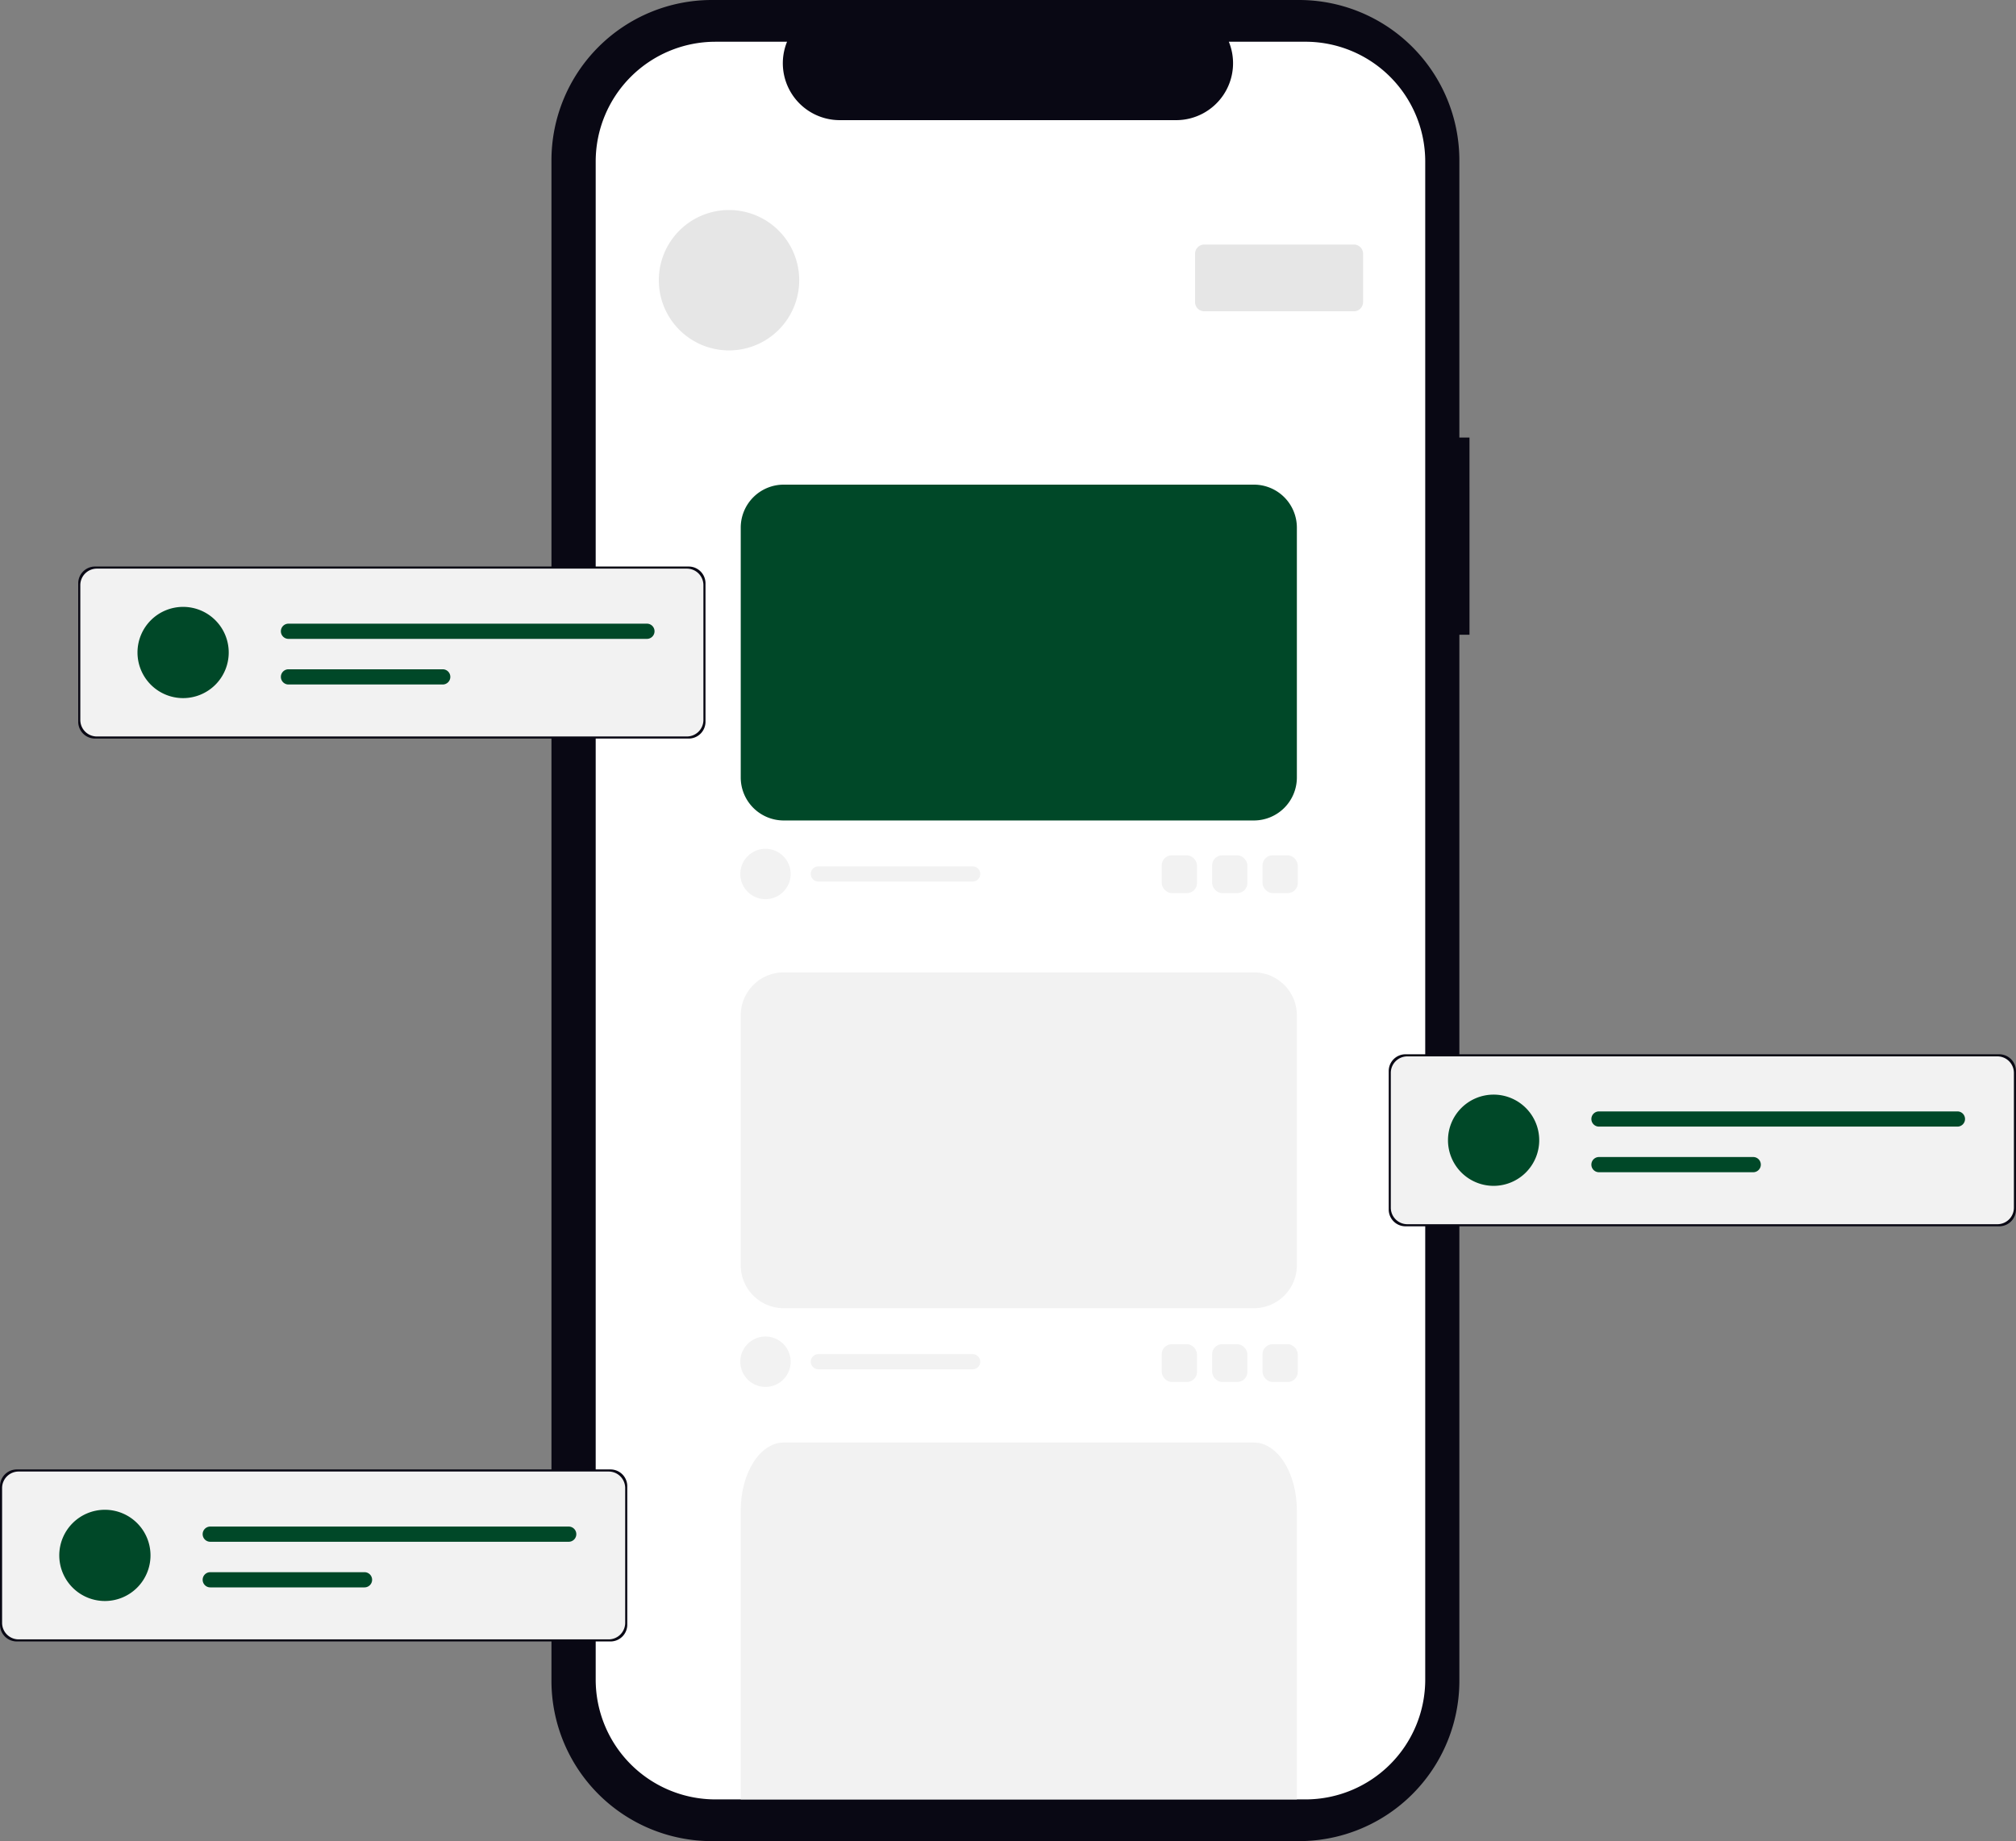
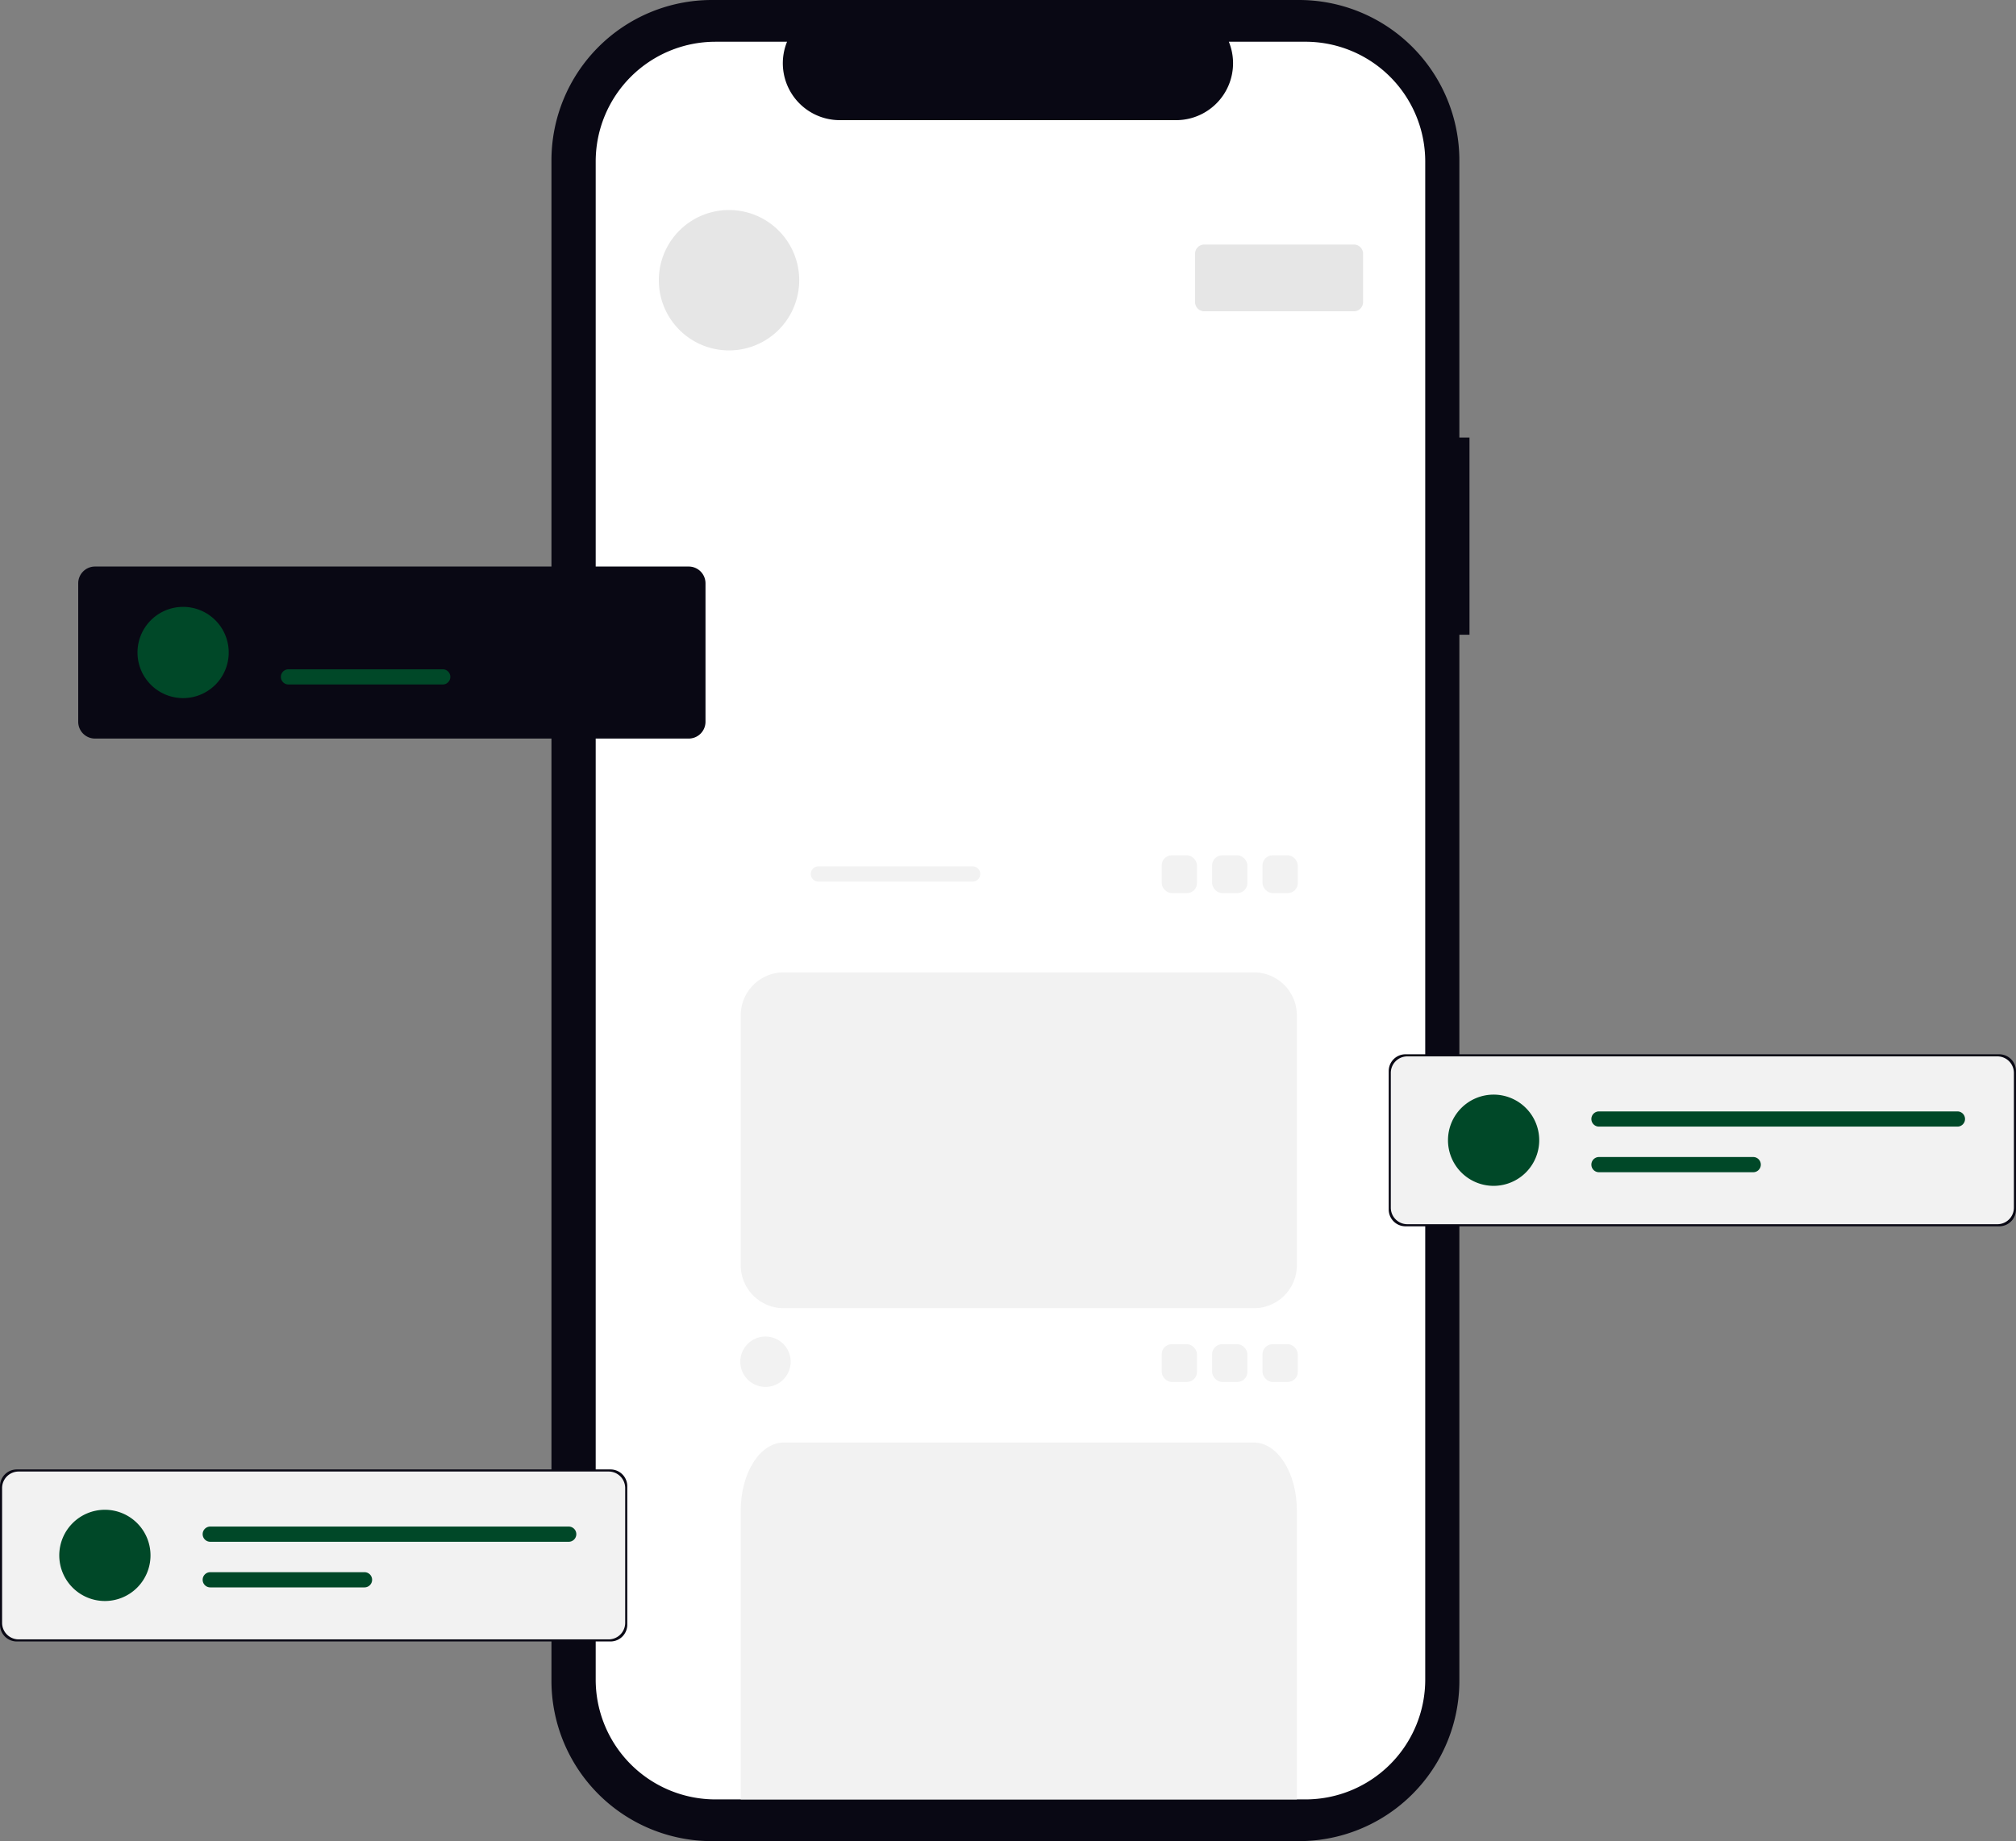
<svg xmlns="http://www.w3.org/2000/svg" width="800" height="730.607" viewBox="0 0 800 730.607" role="img" artist="Katerina Limpitsouni" source="https://undraw.co/">
  <rect x="0" y="0" width="800" height="730.607" fill="#808080" stroke="none" />
  <g transform="translate(-523.029 -167)">
    <path d="M630.664,252.812h-4.019V142.84A63.65,63.65,0,0,0,563,79.19H330.014a63.65,63.65,0,0,0-63.65,63.65V746.148a63.65,63.65,0,0,0,63.65,63.65H563a63.65,63.65,0,0,0,63.65-63.65V331.082h4.019Z" transform="translate(475.495 87.81)" fill="#090814" />
    <path d="M565.5,95.686H535.092A22.582,22.582,0,0,1,514.177,126.8H380.694a22.582,22.582,0,0,1-20.915-31.112h-28.4a47.533,47.533,0,0,0-47.533,47.533V745.645a47.532,47.532,0,0,0,47.531,47.532H565.492a47.533,47.533,0,0,0,47.533-47.533V143.219A47.532,47.532,0,0,0,565.5,95.686Z" transform="translate(475.57 87.877)" fill="#fff" />
    <path d="M27.856,0A27.856,27.856,0,1,1,0,27.856,27.856,27.856,0,0,1,27.856,0Z" transform="translate(784.464 250.343)" fill="#e6e6e6" />
    <path d="M3.653,0H63.018a3.653,3.653,0,0,1,3.653,3.653V22.833a3.653,3.653,0,0,1-3.653,3.653H3.653A3.653,3.653,0,0,1,0,22.833V3.653A3.653,3.653,0,0,1,3.653,0Z" transform="translate(997.264 264.043)" fill="#e6e6e6" />
    <path d="M17.058,0H203.631a17.058,17.058,0,0,1,17.058,17.058v99.15a17.058,17.058,0,0,1-17.058,17.058H17.058A17.058,17.058,0,0,1,0,116.208V17.058A17.058,17.058,0,0,1,17.058,0Z" transform="translate(816.971 552.867)" fill="#f2f2f2" />
    <path d="M9.991,0A9.991,9.991,0,1,1,0,9.991,9.991,9.991,0,0,1,9.991,0Z" transform="translate(816.802 697.378)" fill="#f2f2f2" />
-     <path d="M692.615,579.614a3.017,3.017,0,1,0,0,6.034h61.207a3.017,3.017,0,1,0,0-6.034Z" transform="translate(155.175 124.735)" fill="#f2f2f2" />
    <path d="M220.689,141.613H0V26.974C0,12.077,7.637,0,17.058,0H203.631c9.421,0,17.058,12.077,17.058,26.974Z" transform="translate(816.971 739.44)" fill="#f2f2f2" />
    <g transform="translate(523.029 750.113)">
      <path d="M6.66,0h235.6a6.66,6.66,0,0,1,6.66,6.66V61.606a6.66,6.66,0,0,1-6.66,6.66H6.66A6.66,6.66,0,0,1,0,61.606V6.66A6.66,6.66,0,0,1,6.66,0Z" transform="translate(0 0)" fill="#090814" />
      <path d="M6.615,0H240.642a6.558,6.558,0,0,1,6.615,6.5V60.1a6.558,6.558,0,0,1-6.615,6.5H6.615A6.558,6.558,0,0,1,0,60.1V6.5A6.558,6.558,0,0,1,6.615,0Z" transform="translate(0.833 0.833)" fill="#f2f2f2" />
      <path d="M18.1,0A18.1,18.1,0,1,1,0,18.1,18.1,18.1,0,0,1,18.1,0Z" transform="translate(23.523 16.009)" fill="#004828" />
      <path d="M692.615,557.868a3.017,3.017,0,0,0,0,6.034H834.856a3.017,3.017,0,0,0,0-6.034Z" transform="translate(-609.178 -535.199)" fill="#004828" />
      <path d="M692.615,579.614a3.017,3.017,0,1,0,0,6.034h61.207a3.017,3.017,0,1,0,0-6.034Z" transform="translate(-609.178 -538.841)" fill="#004828" />
    </g>
-     <path d="M17.058,0H203.631a17.058,17.058,0,0,1,17.058,17.058v99.15a17.058,17.058,0,0,1-17.058,17.058H17.058A17.058,17.058,0,0,1,0,116.208V17.058A17.058,17.058,0,0,1,17.058,0Z" transform="translate(816.971 359.319)" fill="#004828" />
-     <path d="M9.991,0A9.991,9.991,0,1,1,0,9.991,9.991,9.991,0,0,1,9.991,0Z" transform="translate(816.802 503.829)" fill="#f2f2f2" />
+     <path d="M9.991,0Z" transform="translate(816.802 503.829)" fill="#f2f2f2" />
    <path d="M692.615,579.614a3.017,3.017,0,1,0,0,6.034h61.207a3.017,3.017,0,1,0,0-6.034Z" transform="translate(155.175 -68.813)" fill="#f2f2f2" />
    <g transform="translate(554.069 391.818)">
      <path d="M6.66,0h235.6a6.66,6.66,0,0,1,6.66,6.66V61.606a6.66,6.66,0,0,1-6.66,6.66H6.66A6.66,6.66,0,0,1,0,61.606V6.66A6.66,6.66,0,0,1,6.66,0Z" transform="translate(0 0)" fill="#090814" />
-       <path d="M6.615,0H240.642a6.558,6.558,0,0,1,6.615,6.5V60.1a6.558,6.558,0,0,1-6.615,6.5H6.615A6.558,6.558,0,0,1,0,60.1V6.5A6.558,6.558,0,0,1,6.615,0Z" transform="translate(0.833 0.833)" fill="#f2f2f2" />
      <path d="M18.1,0A18.1,18.1,0,1,1,0,18.1,18.1,18.1,0,0,1,18.1,0Z" transform="translate(23.523 16.009)" fill="#004828" />
-       <path d="M692.615,557.868a3.017,3.017,0,0,0,0,6.034H834.856a3.017,3.017,0,0,0,0-6.034Z" transform="translate(-609.178 -535.199)" fill="#004828" />
      <path d="M692.615,579.614a3.017,3.017,0,1,0,0,6.034h61.207a3.017,3.017,0,1,0,0-6.034Z" transform="translate(-609.178 -538.841)" fill="#004828" />
    </g>
    <g transform="translate(1074.106 585.367)">
      <path d="M6.66,0h235.6a6.66,6.66,0,0,1,6.66,6.66V61.606a6.66,6.66,0,0,1-6.66,6.66H6.66A6.66,6.66,0,0,1,0,61.606V6.66A6.66,6.66,0,0,1,6.66,0Z" transform="translate(0 0)" fill="#090814" />
      <path d="M6.615,0H240.642a6.558,6.558,0,0,1,6.615,6.5V60.1a6.558,6.558,0,0,1-6.615,6.5H6.615A6.558,6.558,0,0,1,0,60.1V6.5A6.558,6.558,0,0,1,6.615,0Z" transform="translate(0.833 0.833)" fill="#f2f2f2" />
      <path d="M18.1,0A18.1,18.1,0,1,1,0,18.1,18.1,18.1,0,0,1,18.1,0Z" transform="translate(23.523 16.009)" fill="#004828" />
      <path d="M692.615,557.868a3.017,3.017,0,0,0,0,6.034H834.856a3.017,3.017,0,0,0,0-6.034Z" transform="translate(-609.178 -535.199)" fill="#004828" />
      <path d="M692.615,579.614a3.017,3.017,0,1,0,0,6.034h61.207a3.017,3.017,0,1,0,0-6.034Z" transform="translate(-609.178 -538.841)" fill="#004828" />
    </g>
    <rect width="14" height="15" rx="4" transform="translate(1024.028 506.409)" fill="#f2f2f2" />
    <rect width="14" height="15" rx="4" transform="translate(1004.029 506.409)" fill="#f2f2f2" />
    <rect width="14" height="15" rx="4" transform="translate(984.029 506.409)" fill="#f2f2f2" />
    <rect width="14" height="15" rx="4" transform="translate(1024.028 700.409)" fill="#f2f2f2" />
    <rect width="14" height="15" rx="4" transform="translate(1004.029 700.409)" fill="#f2f2f2" />
    <rect width="14" height="15" rx="4" transform="translate(984.029 700.409)" fill="#f2f2f2" />
  </g>
</svg>